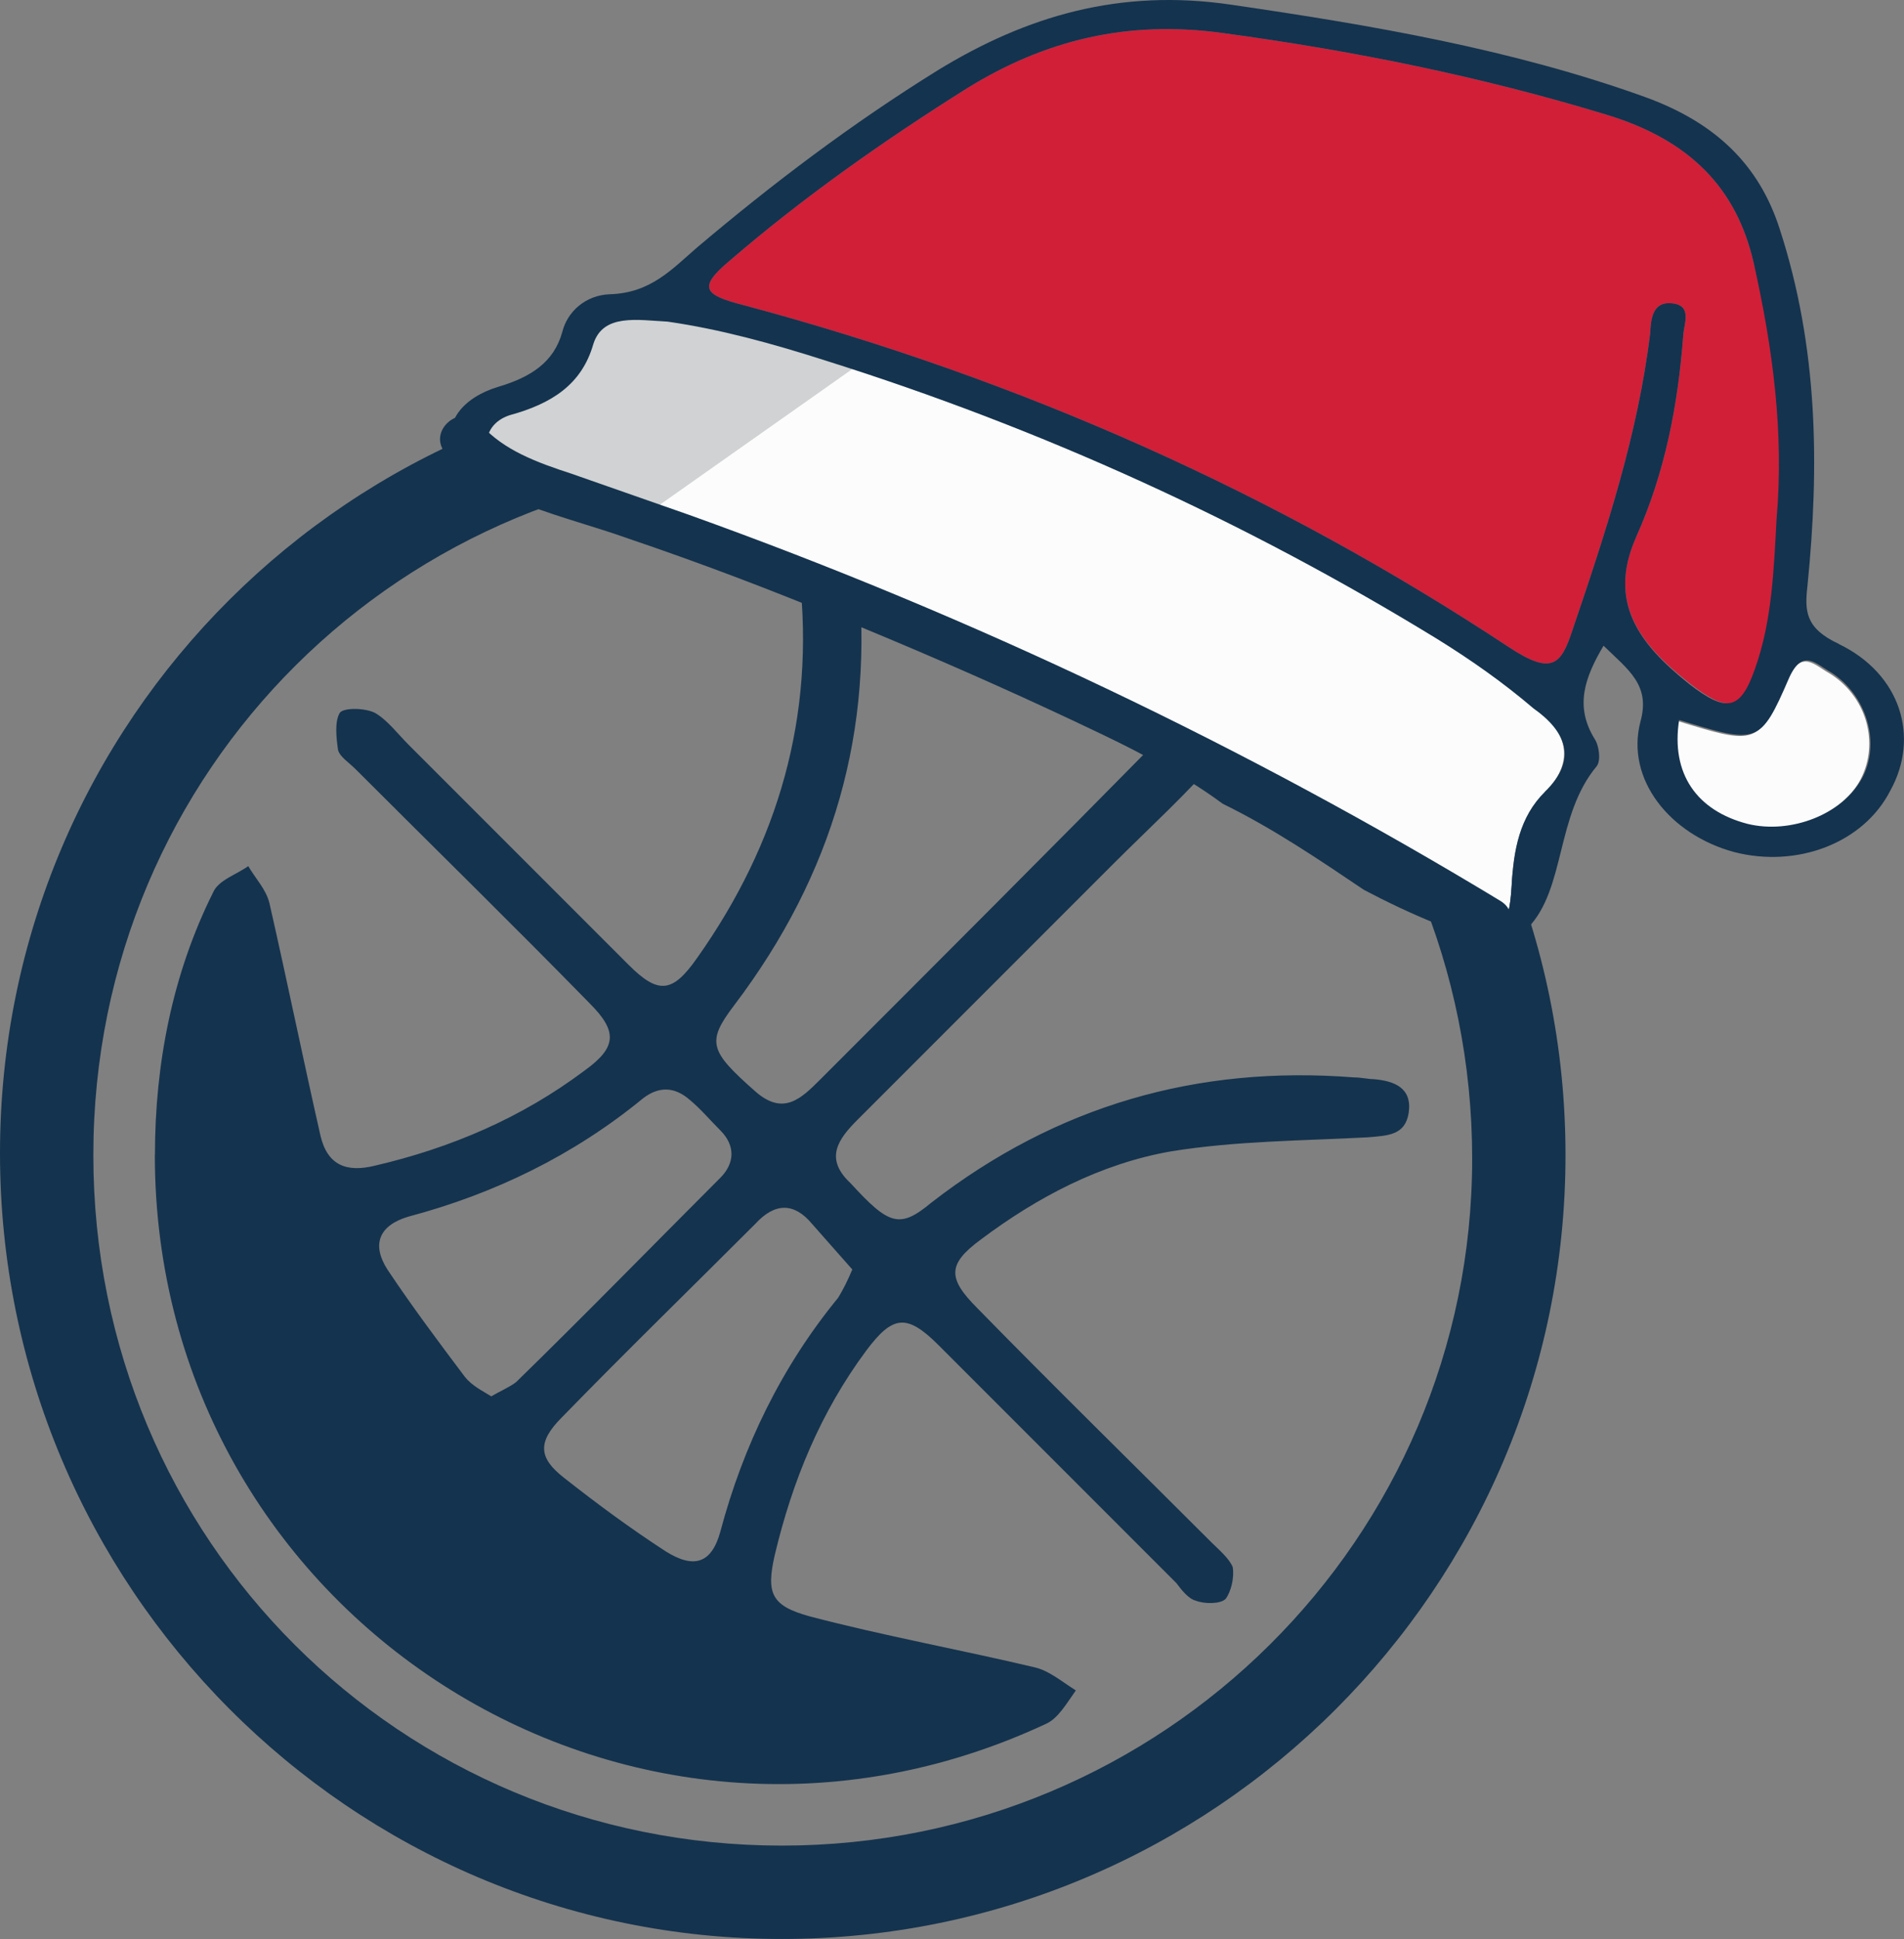
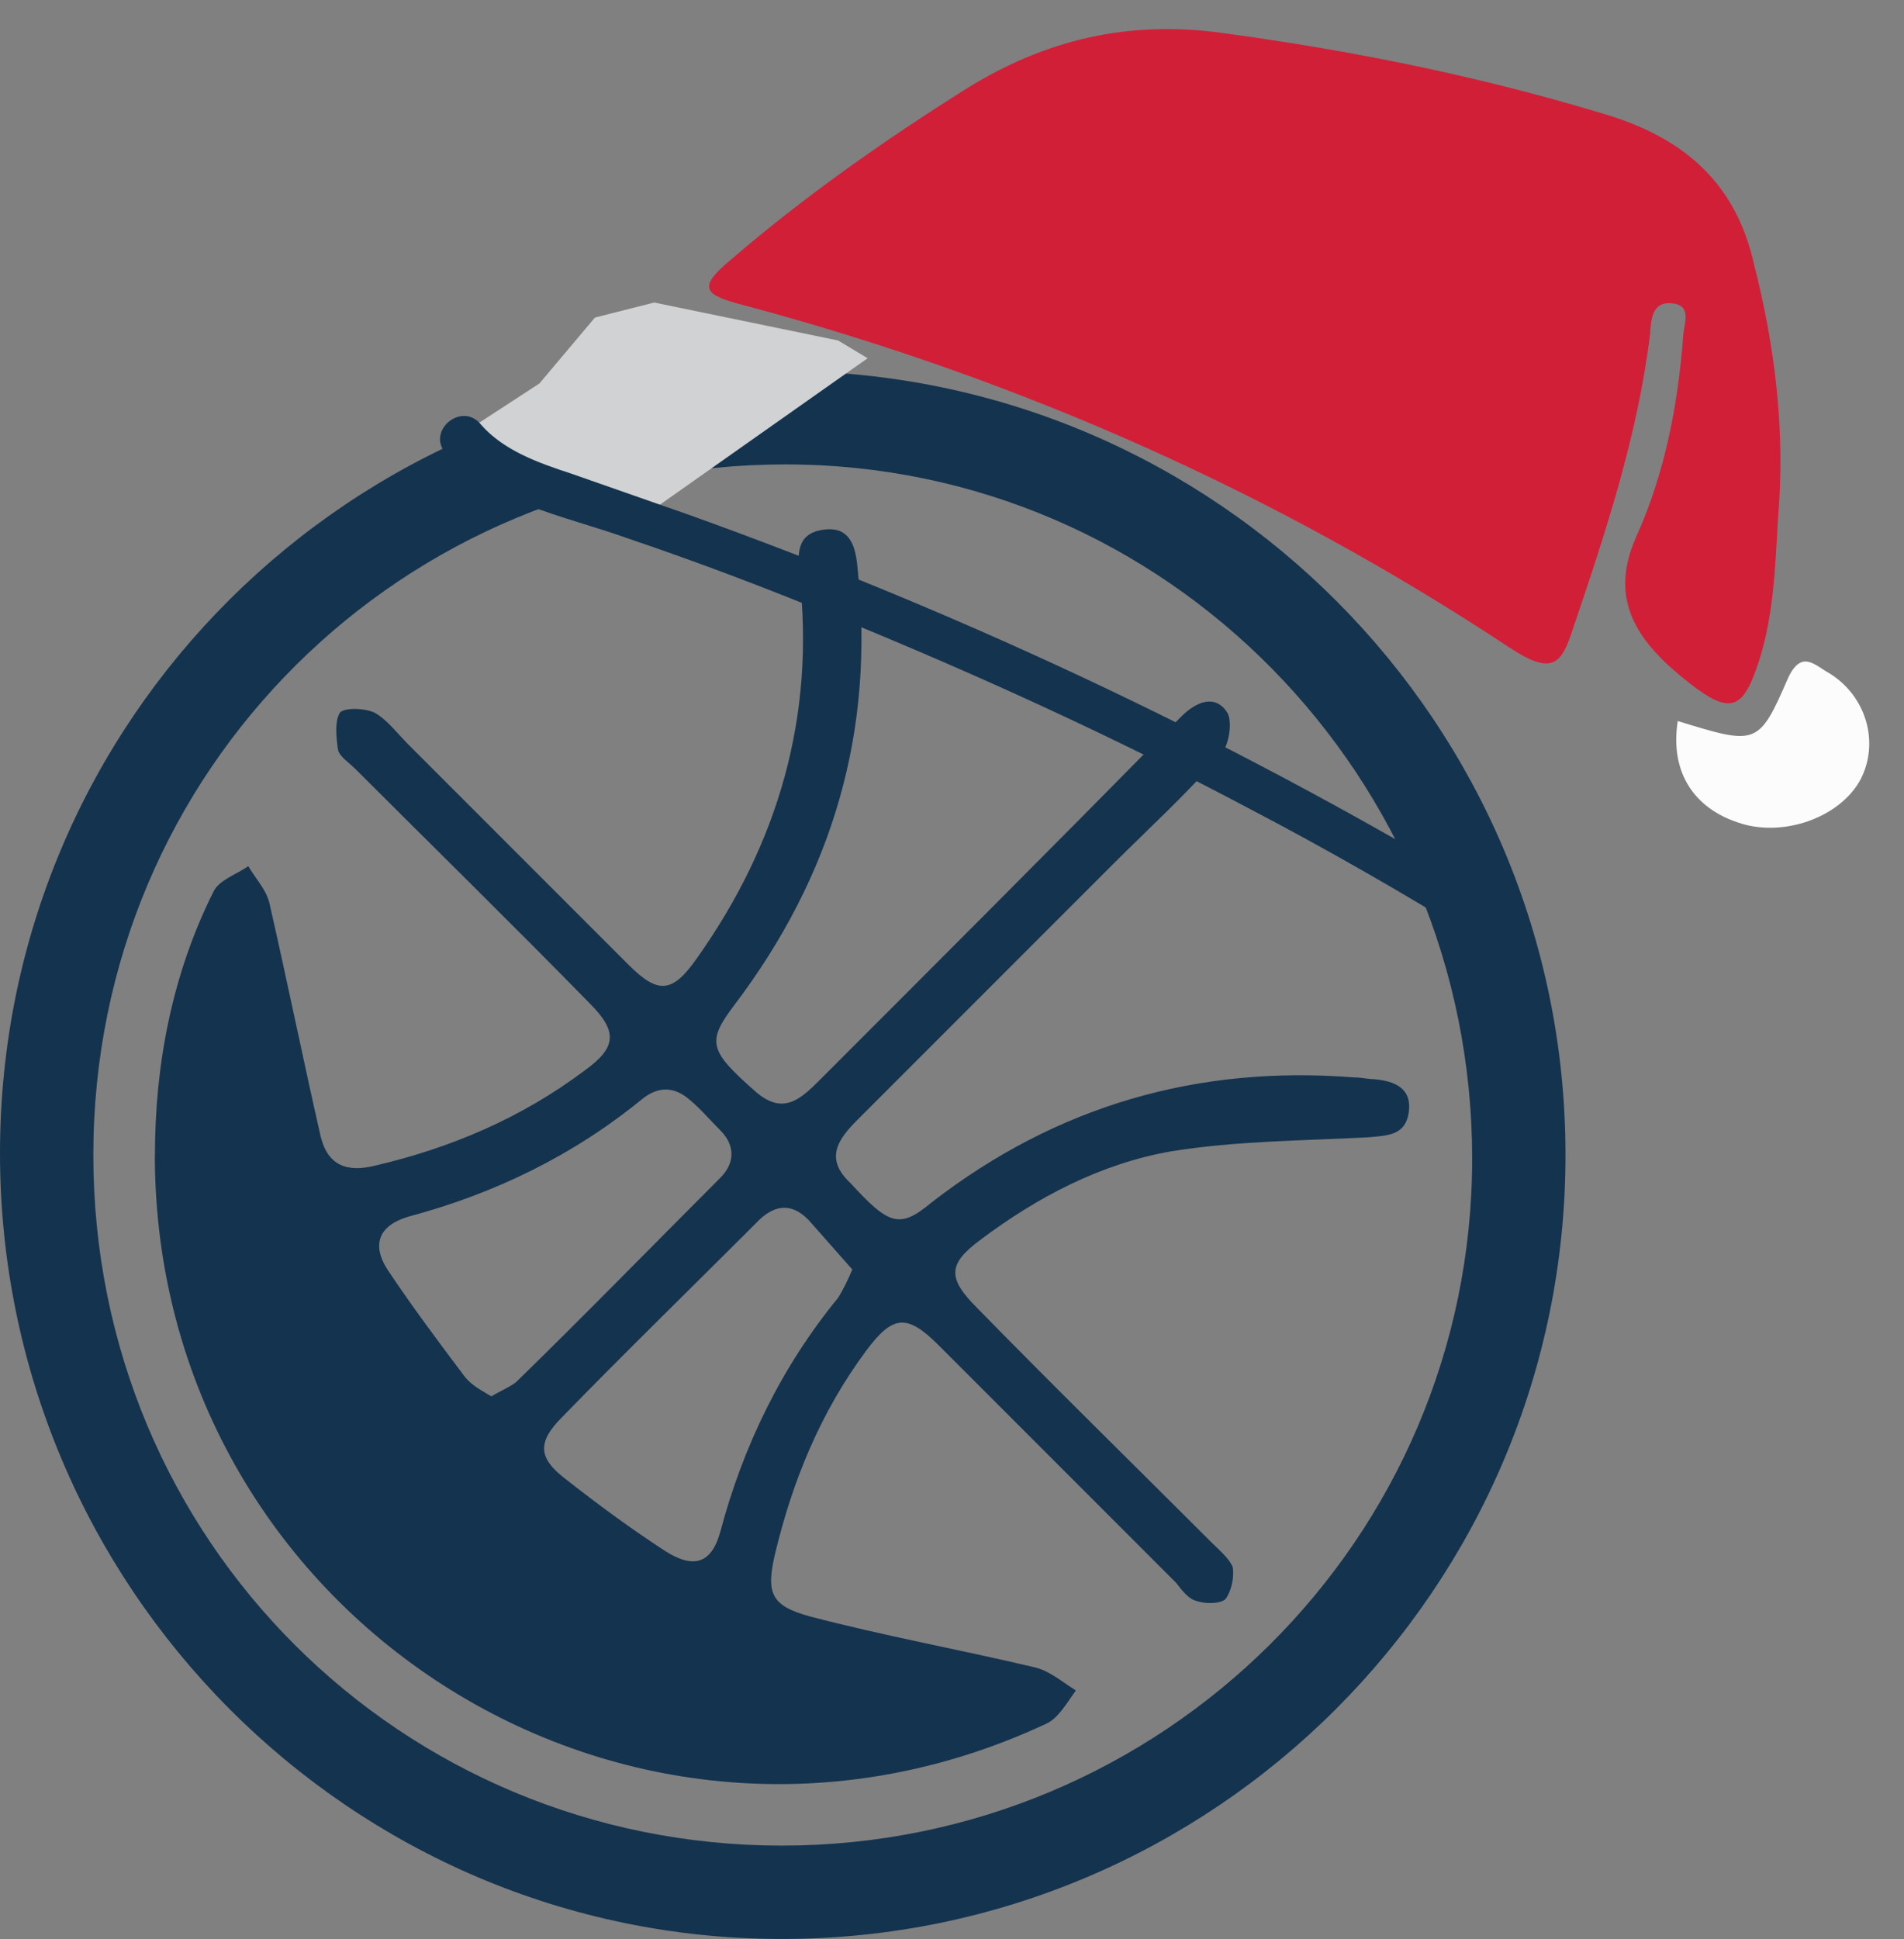
<svg xmlns="http://www.w3.org/2000/svg" id="Layer_2" data-name="Layer 2" viewBox="0 0 196.25 199.78">
  <rect x="0" y="0" width="196.25" height="199.78" fill="#808080" stroke="none" />
  <defs>
    <style>
      .cls-1 {
        fill: #14334e;
      }

      .cls-2 {
        fill: #d0d2d3;
      }

      .cls-3 {
        fill: #d11f38;
      }

      .cls-4 {
        fill: #fcfcfc;
      }
    </style>
  </defs>
  <g id="Layer_1-2" data-name="Layer 1">
    <g>
      <path class="cls-1" d="M161.36,119.01c0,44.65-36.3,80.77-80.77,80.77S0,163.48,0,118.82,36.12,38.23,80.95,38.23c44.47.18,80.41,36.3,80.41,80.77ZM80.59,190.16c39.21,0,71.15-31.58,71.15-70.79s-31.4-71.52-70.79-71.52S9.62,79.25,9.62,119.01s31.76,71.15,70.97,71.15Z" />
      <path class="cls-1" d="M15.97,119.01c0-9.44,1.82-18.7,5.99-27.05.54-1.27,2.36-1.82,3.63-2.72.73,1.27,1.82,2.36,2.18,3.81,1.82,7.99,3.45,15.97,5.26,23.96.73,3.09,2.72,3.81,5.63,3.09,7.8-1.82,15.07-4.9,21.6-9.8,3.27-2.36,3.45-3.99.54-6.9-7.99-8.17-16.15-16.15-24.14-24.14-.73-.73-1.63-1.27-1.82-2-.18-1.27-.36-2.9.18-3.81.36-.54,2.54-.54,3.63,0,1.27.73,2.36,2.18,3.45,3.27,7.62,7.62,15.25,15.25,22.69,22.69,3.09,3.09,4.54,2.9,7.08-.73,8.35-11.8,12.16-24.87,10.53-39.39-.18-2.18-.36-4.36,2.54-4.72,2.72-.36,3.27,1.82,3.45,3.99,1.82,16.7-2.54,31.58-12.71,45.01-2.9,3.81-2.54,4.72,2.18,8.89,2.9,2.54,4.72.73,6.72-1.27,11.8-11.8,23.6-23.6,35.21-35.39l2-2c1.45-1.45,3.45-2.36,4.72-.36.54.91.18,3.45-.73,4.36-3.45,3.99-7.26,7.44-11.07,11.25l-26.32,26.32c-2,2-3.45,3.99-.73,6.53,3.99,4.36,5.08,4.72,8.35,2,12.89-9.98,27.41-14.16,43.56-12.89.73,0,1.45.18,2,.18,2.18.18,3.99.91,3.63,3.45-.36,2.36-2.18,2.36-4.17,2.54-6.72.36-13.61.36-20.33,1.45-7.26,1.27-13.79,4.72-19.6,9.08-3.45,2.54-3.45,3.99-.36,7.08,7.99,8.17,16.15,16.15,24.14,24.14.73.73,1.82,1.63,2.18,2.54.18,1.09-.18,2.54-.73,3.27-.54.54-2.18.54-3.09.18-.73-.18-1.45-1.09-2-1.82-8.17-8.17-16.34-16.34-24.5-24.5-3.27-3.27-4.72-3.09-7.44.54-4.72,6.35-7.62,13.43-9.44,21.06-.91,3.99-.36,5.26,3.63,6.35,7.62,2,15.61,3.45,23.23,5.26,1.45.36,2.72,1.45,4.17,2.36-.91,1.27-1.82,2.9-3.09,3.45-43.2,20.15-91.84-11.25-91.84-58.63ZM50.64,143.87c.91-.54,1.82-.91,2.54-1.45,7.08-6.9,13.98-13.98,21.06-21.06,1.45-1.45,1.63-3.27,0-4.9-1.09-1.09-2-2.18-3.09-3.09-1.63-1.45-3.27-1.45-4.9-.18-7.08,5.81-15.25,9.8-24.14,12.16-3.09.91-3.81,2.9-2.18,5.45,2.54,3.81,5.26,7.44,7.99,11.07.73.91,1.82,1.45,2.72,2ZM87.85,130.8c-1.45-1.63-2.72-3.09-4.17-4.72-1.82-2.18-3.81-2.18-5.81,0-6.72,6.72-13.43,13.25-19.97,19.97-2.54,2.54-2.36,4.17.18,6.17,3.45,2.72,6.9,5.26,10.53,7.62,2.9,1.82,4.72,1.27,5.63-2,2.36-8.89,6.35-17.06,12.16-24.14.54-.91.91-1.63,1.45-2.9Z" />
    </g>
    <path class="cls-3" d="M183.26,53.42c-.29,5.2-.45,10.52-2.24,15.52-1.47,4.18-2.86,4.58-6.79,1.52-5.25-4.09-8.57-8.42-5.59-15.13,2.97-6.59,4.32-13.62,4.86-20.82.07-1.18,1-3.14-1.32-3.27-1.91-.11-2.02,1.78-2.09,3.08-1.27,10.48-4.57,20.48-8.01,30.6-1.15,3.49-2.05,4.74-6.54,1.77-23.9-15.8-50.22-27.58-78.82-35.23-4.19-1.06-4.83-1.81-1.52-4.59,7.63-6.57,15.89-12.38,24.55-17.82,7.94-4.89,16.42-7.02,26.33-5.64,13.45,1.82,26.45,4.45,39.38,8.37,8.75,2.62,13.54,7.63,15.3,15.32,2.25,8.78,3.27,17.49,2.5,26.33Z" />
    <path class="cls-4" d="M172.92,74.29c8.08,2.47,8.34,2.6,11.34-4.34,1.41-3.12,2.82-1.38,4.28-.59,3.84,2.35,5.21,7.17,3.22,10.97-1.99,3.68-7.31,5.75-11.76,4.67-5.26-1.36-7.92-5.3-7.07-10.71Z" />
-     <path class="cls-4" d="M68.97,32.92c5.43.78,10.83,2.27,16.21,3.99,22.47,7.07,43.43,16.66,63.03,28.66,3.57,2.21,6.87,4.53,10,7.2,3.14,2.55,4.35,5.46,1.01,8.94-2.61,2.58-3.21,5.98-3.41,9.53-.27,4.84-1.1,5.03-5.75,2.4-9.96-5.54-19.62-11.53-29.29-17.4-19.46-11.99-41.66-19.04-63.85-26.21-1.35-.43-2.55-.85-3.91-1.17-1.62-.45-2.81-1.11-2.86-2.77-.05-1.54.83-2.68,2.37-3.19,4.31-1.18,7.43-3.14,8.63-7.34,1.15-3.37,4.67-2.7,7.82-2.64Z" />
+     <path class="cls-4" d="M68.97,32.92Z" />
    <path class="cls-2" d="M89.43,36.91l-21.81,15.37s-17.22-3.1-17.59-3.83-.97-4.68-.97-4.68l6.54-4.26,5.72-6.79,6.11-1.55,18.95,3.91,3.05,1.83Z" />
-     <path class="cls-1" d="M189.52,66.34c-3.47-1.62-3.51-3.4-3.22-5.99,1.24-12.37,1.1-24.59-2.87-36.78-2.1-6.52-6.51-10.91-13.89-13.58-13.69-4.92-28.07-7.38-42.6-9.5-11.54-1.71-21.15,1.18-30.23,6.72-8.94,5.54-17.09,11.72-24.85,18.28-2.59,2.23-4.78,4.71-9.03,4.83-2.47.1-4.34,1.77-4.87,3.87-.86,3.15-3.27,4.68-6.62,5.67-3.62,1.1-5.82,3.7-4.49,6.74.24.61.49,1.09.46,1.57.53.39,1.05.77,1.71,1.28.4.26.79.64,1.18.9,4.58,1.44,10.14,2.35,12.03,2.81,8.36,2.36,16.38,5.9,24.26,9.3,8.42,3.67,16.69,7.69,24.8,11.94,5.05,2.65,10.26,5.08,14.73,8.41,5.2,2.54,9.95,5.77,14.57,8.88,4.79,2.52,9.87,4.7,15,5.94q.14,0,.28-.1c.45-.69,1.03-1.25,1.61-1.92,3.92-4.05,2.84-11.57,7.1-16.67.44-.57.26-2.12-.25-2.86-2.01-3.31-1.02-6.22.95-9.55,2.6,2.52,4.84,4.06,3.81,7.8-1.57,5.96,3.04,11.67,9.65,13.46,6.48,1.67,13.33-.91,16.1-6.33,3.05-5.52,1.08-12.03-5.32-15.11ZM159.23,81.59c-2.61,2.58-3.21,5.98-3.41,9.53-.27,4.84-1.1,5.03-5.75,2.4-9.96-5.54-19.62-11.53-29.29-17.4-19.46-11.99-41.66-19.04-63.85-26.21-1.35-.43-2.55-.85-3.91-1.17-1.62-.45-2.81-1.11-2.86-2.77-.05-1.54.83-2.68,2.37-3.19,4.31-1.18,7.43-3.14,8.63-7.34,1-3.14,4.52-2.47,7.66-2.3,5.43.78,10.83,2.27,16.21,3.99,22.47,7.07,43.43,16.66,63.03,28.66,3.57,2.21,6.87,4.53,10,7.2,3.29,2.32,4.64,5.24,1.16,8.6ZM168.64,55.33c2.97-6.59,4.32-13.62,4.86-20.82.07-1.18,1-3.14-1.32-3.27-1.91-.11-2.02,1.78-2.09,3.08-1.27,10.48-4.57,20.48-8.01,30.6-1.15,3.49-2.05,4.74-6.54,1.77-23.9-15.8-50.22-27.58-78.82-35.23-4.19-1.06-4.83-1.81-1.52-4.59,7.63-6.57,15.89-12.38,24.55-17.82,7.94-4.89,16.42-7.02,26.33-5.64,13.45,1.82,26.45,4.45,39.38,8.37,8.75,2.62,13.54,7.63,15.3,15.32,1.97,8.76,3.13,17.48,2.36,26.32-.29,5.2-.45,10.52-2.24,15.52-1.47,4.18-2.86,4.58-6.79,1.52-5.11-4.08-8.43-8.41-5.45-15.12ZM191.9,80.22c-1.99,3.68-7.31,5.75-11.76,4.67-5.26-1.36-7.93-5.18-7.07-10.71,8.08,2.47,8.34,2.6,11.34-4.34,1.41-3.12,2.82-1.38,4.28-.59,3.7,2.34,5.21,7.28,3.22,10.97Z" />
    <path class="cls-1" d="M45.88,46.67c4.24,4.98,12.37,6.5,18.68,8.75,7.53,2.55,14.9,5.34,22.13,8.35,14.46,5.91,28.61,12.39,42.31,19.67,7.85,4.11,15.41,8.45,22.82,13.01,2.78,1.7,5.46-2.06,2.81-3.64-26.09-15.8-54.23-29.23-83.63-39.77-4.03-1.41-8.06-2.82-12.09-4.23-3.5-1.14-6.99-2.41-9.3-5.02-1.92-2.48-5.64.51-3.72,2.87h0Z" />
  </g>
</svg>